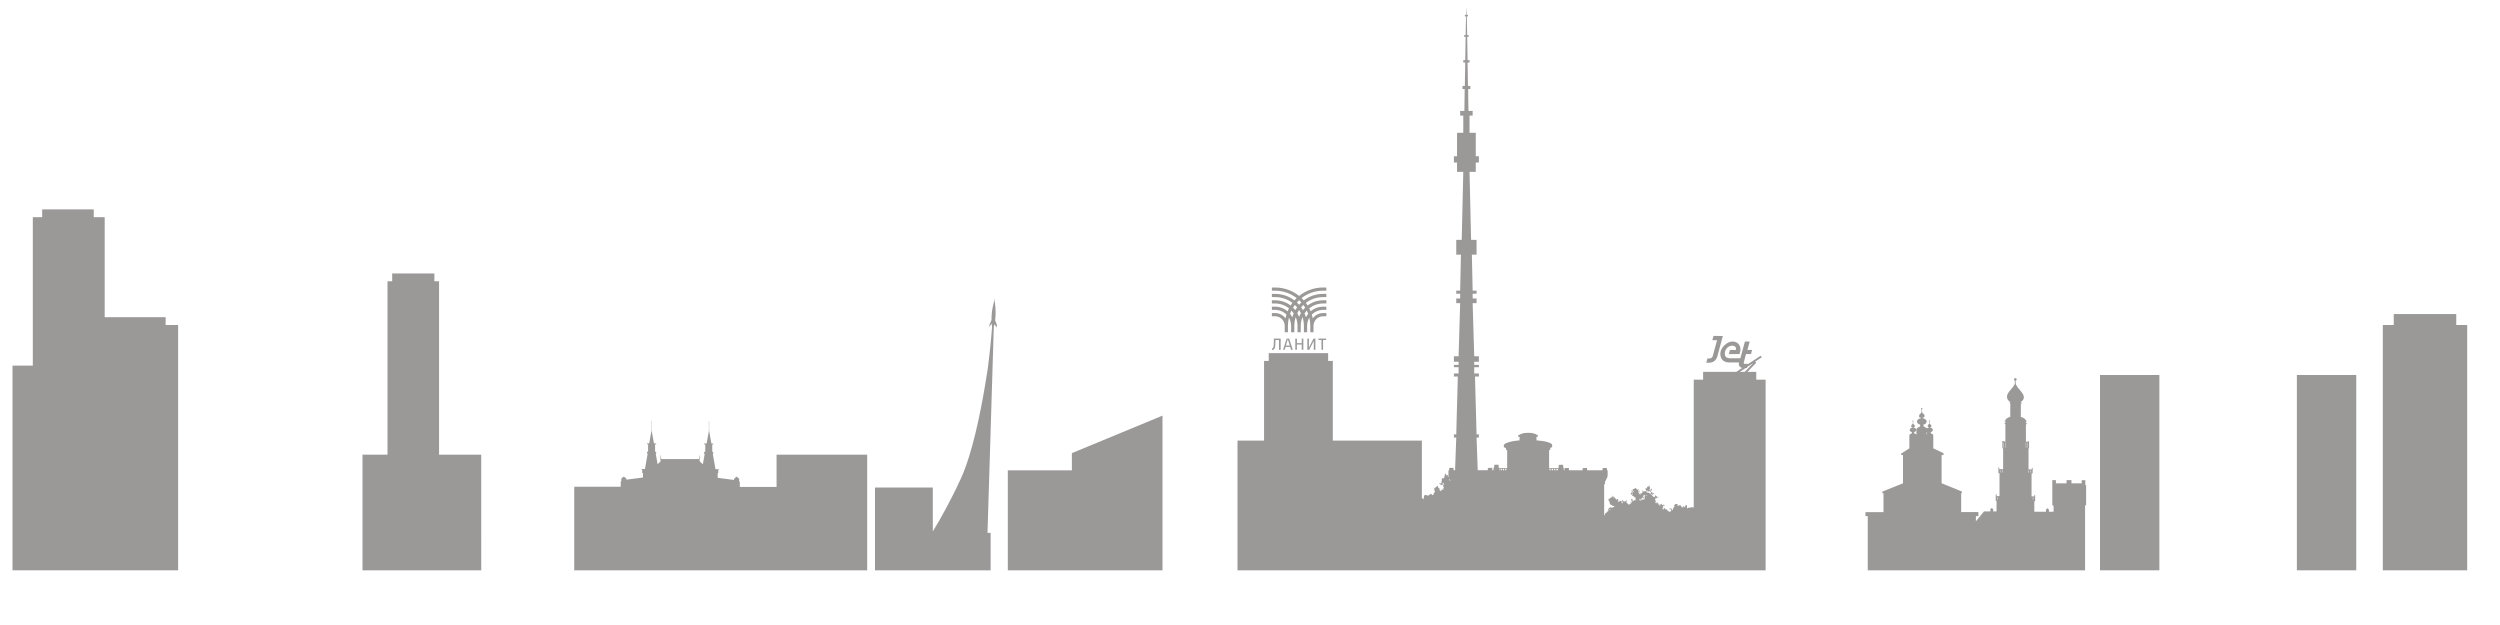
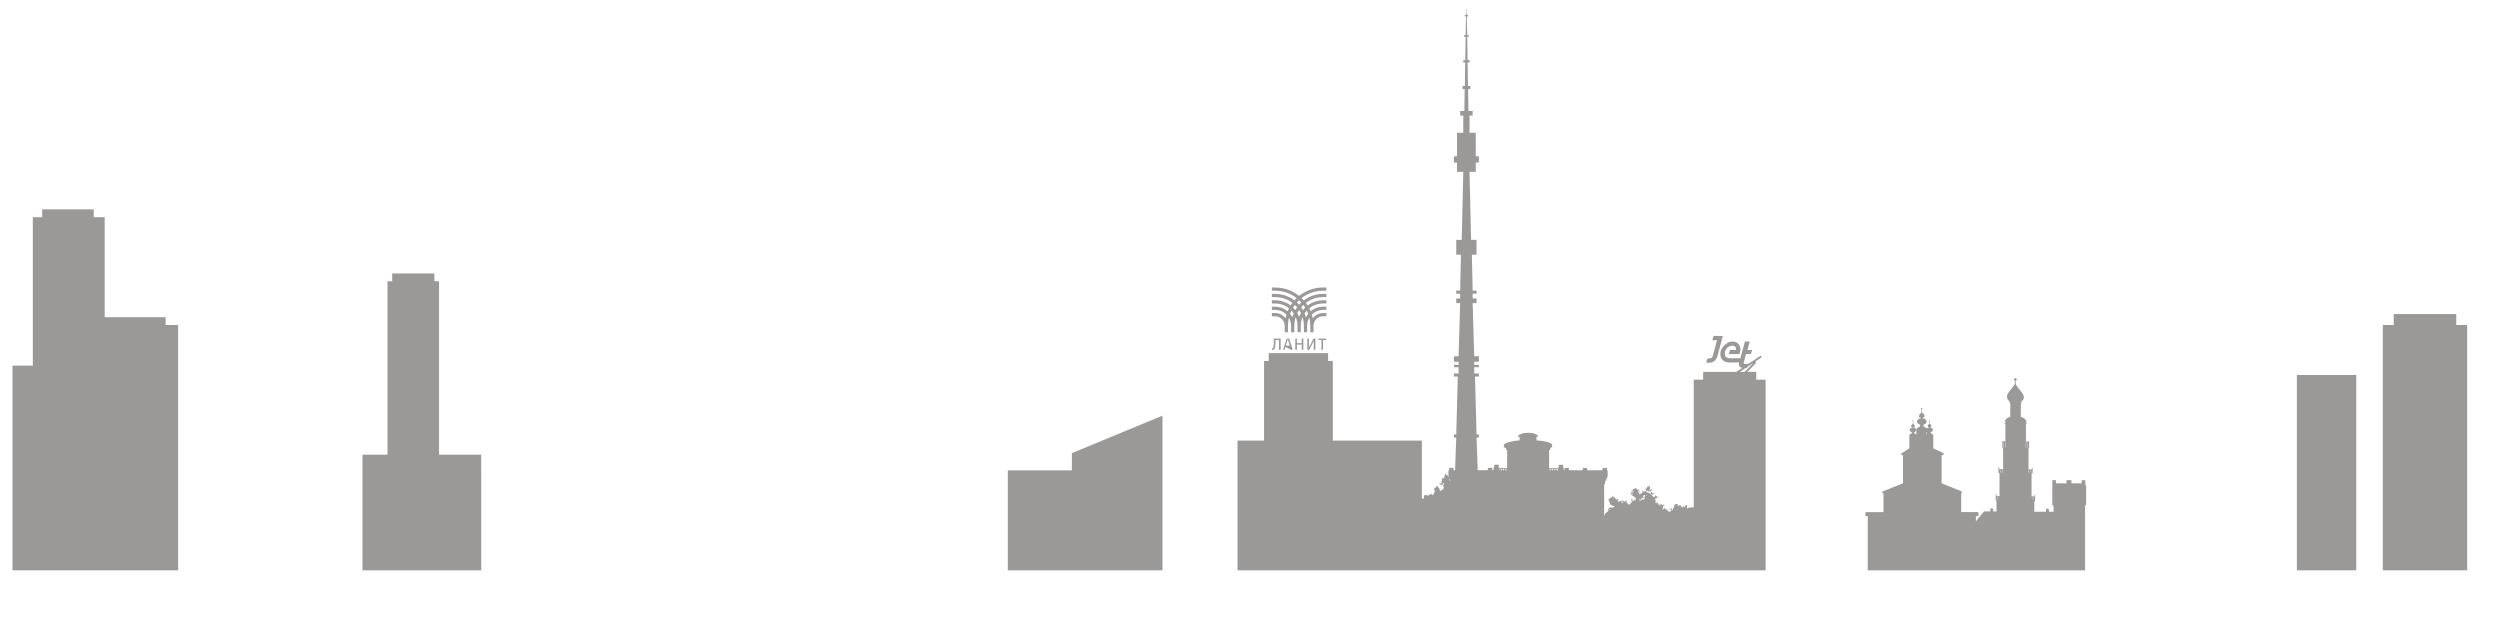
<svg xmlns="http://www.w3.org/2000/svg" viewBox="0 0 1600 400" fill="none">
  <path fill-rule="evenodd" clip-rule="evenodd" d="M931.253 300.921L932 280H930.5V278H932L933 241H930.5V239H933.5V235H930.5V233.5H933.5V231.5H930.5V228H933.5L934.5 194H932V191H934.5V188H932V186H934.5L935 163H932V153.5H935.5L936.5 110H932.5V104H930.5V100H932.5V85H936.5V74H934.5V71H937.2L937.4 57H936V55H937.5L937.75 40H936.5V38.5H937.75L938 23.5H937V22.5H938L938.25 10.5H937.5V9.5H938.3L938.5 4L938.7 9.5H939.5V10.5H938.75L939 22.5H940V23.5H939L939.25 38.5H940.5V40H939.25L939.5 55H941V57H939.6L939.8 71H942.5V74H940.5V85H944.5V100H946.5V104H944.5V110H940.5L941.5 153.5H945V163H942L942.5 186H945V188H942.5V191H945V194H942.5L943.5 228H946.5V231.5H943.5V233.5H946.5V235H943.5V239H946.5V241H944L945 278H946.5V280H945L945.747 300.921H952.218V299.59H952.594V299.454H955.051V300.921H955.802V299.556H955.768V299.386H956.177V299.249H956.28V297.577H956.655V297.44H959.113V299.249H959.522V299.59H964.573V288.055H963.891V286.826L962.526 286.211H962.457V284.983C962.457 284.368 963.311 283.788 964.778 283.276C966.485 282.628 969.215 282.116 972.526 281.843V279.556H971.604V278.703C973.5 277.5 975 277 978 277C981 277 982.5 277.5 984.164 278.566V279.556H983.345V281.809C989.181 282.252 993.379 283.447 993.379 284.846V286.075L992.184 286.689V287.918H991.809V288.055H991.433V299.59H997.099V299.42H997.474V299.283H997.577V297.611H997.952V297.474H1000.41V299.283H1000.82V300.99H1001.23V299.659H1001.64V299.522H1004.1V300.99H1012.87V299.659H1013.28V299.522H1015.73V300.99H1025.6V299.659H1025.97V299.522H1028.43V300.99H1028.74V301.16L1028.81 301.092H1028.91V304.095H1028.81V305.119L1027.27 308.293H1027.2V309.863H1026.83V310H1026.66V329.495C1026.71 329.568 1026.76 329.649 1026.81 329.734C1026.83 329.775 1026.86 329.817 1026.88 329.86C1026.91 329.906 1026.94 329.953 1026.96 330C1026.96 329.995 1026.96 329.989 1026.97 329.982C1026.97 329.978 1026.97 329.974 1026.97 329.969C1026.98 329.963 1026.98 329.957 1026.98 329.95L1027 329.932L1027 329.925C1027.01 329.918 1027.01 329.912 1027.01 329.905L1027.02 329.899L1027.02 329.891C1027.03 329.881 1027.03 329.872 1027.03 329.864C1027.04 329.853 1027.04 329.843 1027.05 329.834C1027.05 329.824 1027.06 329.815 1027.06 329.806L1027.07 329.8L1027.07 329.799L1027.07 329.797C1027.07 329.79 1027.08 329.783 1027.08 329.776C1027.09 329.767 1027.09 329.758 1027.09 329.75C1027.1 329.742 1027.1 329.735 1027.1 329.727C1027.17 329.557 1027.2 329.42 1027.17 329.352C1026.96 328.977 1026.93 328.874 1027.24 328.704L1027.28 328.678C1027.88 328.345 1028.5 328.001 1028.67 327.202H1028.77C1028.77 327.222 1028.76 327.242 1028.76 327.263C1028.75 327.333 1028.74 327.407 1028.74 327.48L1028.74 327.514C1028.74 327.56 1028.74 327.604 1028.74 327.646L1028.76 327.616L1028.79 327.586L1028.82 327.557L1028.89 327.482C1029.14 327.213 1029.41 326.922 1029.35 326.724C1029.08 325.7 1029.66 325.188 1030.41 324.779C1030.44 324.764 1030.45 324.75 1030.46 324.736L1030.47 324.731L1030.47 324.725C1030.47 324.721 1030.47 324.716 1030.47 324.712C1030.48 324.7 1030.48 324.688 1030.48 324.676C1030.72 324.744 1030.99 324.813 1031.33 324.881L1031.39 324.851L1031.43 324.832C1031.49 324.802 1031.56 324.763 1031.65 324.717C1031.71 324.684 1031.77 324.647 1031.84 324.608C1031.85 324.676 1031.87 324.736 1031.88 324.796L1031.88 324.798L1031.89 324.85C1031.89 324.893 1031.9 324.936 1031.91 324.983C1031.92 325.031 1031.93 325.084 1031.94 325.143C1031.94 325.168 1031.94 325.195 1031.95 325.222L1031.98 325.173L1032 325.127C1032.06 325.042 1032.11 324.963 1032.15 324.889L1032.22 324.788C1032.25 324.745 1032.27 324.703 1032.3 324.661C1032.36 324.572 1032.41 324.488 1032.46 324.403C1032.53 324.432 1032.6 324.467 1032.66 324.505C1032.69 324.52 1032.71 324.535 1032.74 324.55L1032.8 324.587C1032.82 324.596 1032.84 324.605 1032.85 324.615C1032.87 324.623 1032.88 324.631 1032.9 324.639C1032.92 324.651 1032.94 324.664 1032.97 324.676C1033.03 324.515 1033.09 324.378 1033.14 324.258L1033.14 324.255L1033.15 324.247L1033.15 324.244L1033.15 324.243C1033.18 324.165 1033.22 324.094 1033.24 324.028L1032.94 323.823C1032.27 323.879 1032.1 323.752 1031.84 323.555C1031.78 323.511 1031.71 323.464 1031.64 323.413C1031.54 323.348 1031.49 323.309 1031.45 323.282C1031.42 323.26 1031.4 323.247 1031.38 323.236C1031.35 323.221 1031.32 323.21 1031.25 323.184L1031.25 323.183C1031.17 323.157 1031.06 323.115 1030.85 323.038C1030.34 322.833 1030.24 322.151 1030.24 321.775C1030.22 321.757 1030.2 321.741 1030.19 321.726C1030.16 321.707 1030.14 321.69 1030.13 321.672C1030.12 321.658 1030.11 321.644 1030.11 321.627C1030.1 321.62 1030.1 321.613 1030.1 321.605C1030.09 321.592 1030.09 321.58 1030.08 321.567C1030.07 321.531 1030.07 321.495 1030.08 321.457C1030.08 321.437 1030.08 321.418 1030.09 321.397C1030.09 321.356 1030.1 321.312 1030.1 321.263L1030 321.024C1030 320.854 1029.8 320.547 1029.18 319.898C1028.57 319.25 1029.32 319.693 1029.32 319.693C1029.32 319.693 1029.73 319.625 1030.03 319.625C1029.94 319.483 1029.84 319.34 1029.75 319.209C1029.71 319.152 1029.67 319.097 1029.62 319.045L1029.76 318.908C1029.84 318.983 1029.93 319.039 1030.01 319.09C1030.04 319.11 1030.07 319.128 1030.1 319.147C1030.13 319.164 1030.15 319.179 1030.17 319.193L1030.2 319.207L1030.29 319.262C1030.32 319.279 1030.34 319.297 1030.38 319.318V318.43C1030.65 318.669 1030.78 318.772 1030.92 318.874C1031.01 318.727 1031.13 318.598 1031.24 318.471C1031.54 318.126 1031.83 317.801 1031.6 317.202L1031.63 317.211L1031.66 317.223C1031.74 317.249 1031.8 317.27 1031.88 317.27V318.123C1031.94 318.05 1032 317.984 1032.05 317.924C1032.08 317.894 1032.1 317.865 1032.13 317.838L1032.16 317.793C1032.23 317.71 1032.3 317.635 1032.36 317.561L1032.46 317.441C1032.6 317.533 1032.57 317.721 1032.55 317.913C1032.5 318.221 1032.46 318.541 1033.11 318.499C1033.12 318.477 1033.13 318.454 1033.14 318.429C1033.16 318.405 1033.17 318.379 1033.19 318.352L1033.2 318.337L1033.2 318.336L1033.2 318.331L1033.24 318.263C1033.3 318.161 1033.36 318.044 1033.41 317.919C1033.62 319.113 1034.13 319.693 1035.19 319.932C1035.15 319.888 1035.12 319.845 1035.09 319.805L1035.05 319.744C1035.02 319.701 1034.99 319.659 1034.96 319.619C1034.94 319.593 1034.92 319.568 1034.9 319.544C1034.88 319.525 1034.86 319.507 1034.85 319.488C1034.92 319.437 1035 319.385 1035.06 319.341L1035.06 319.34L1035.06 319.338L1035.11 319.307L1035.14 319.281C1035.16 319.271 1035.17 319.261 1035.18 319.253C1035.22 319.23 1035.24 319.215 1035.26 319.215C1035.29 319.261 1035.33 319.304 1035.36 319.346C1035.41 319.398 1035.45 319.446 1035.48 319.493C1035.55 319.58 1035.61 319.658 1035.67 319.727C1035.8 319.966 1035.9 320.171 1036.01 320.376C1035.99 320.383 1035.98 320.391 1035.97 320.4C1035.96 320.409 1035.95 320.418 1035.94 320.426L1035.93 320.435C1035.9 320.459 1035.87 320.478 1035.84 320.478L1035.83 320.473C1035.73 320.304 1035.63 320.135 1035.49 319.932C1035.49 319.969 1035.49 320.005 1035.49 320.041C1035.48 320.092 1035.48 320.141 1035.47 320.19C1035.47 320.277 1035.46 320.362 1035.45 320.446L1035.45 320.448C1035.42 320.738 1035.39 321.017 1035.39 321.366C1035.63 321.161 1035.84 320.99 1036.08 320.785C1036.11 320.837 1036.16 320.888 1036.22 320.94C1036.23 320.956 1036.25 320.973 1036.27 320.99C1036.29 321.007 1036.31 321.024 1036.33 321.041L1036.35 321.06C1036.36 321.071 1036.37 321.082 1036.38 321.093C1036.52 320.888 1036.66 320.649 1036.79 320.444C1037.61 320.615 1038.33 321.127 1038.36 321.605H1037.78C1037.77 321.583 1037.77 321.563 1037.76 321.542C1037.76 321.526 1037.75 321.509 1037.75 321.493C1037.73 321.426 1037.71 321.359 1037.69 321.286C1037.68 321.213 1037.66 321.135 1037.64 321.044L1037.64 321.039L1037.64 321.037L1037.61 320.922C1037.54 321.434 1037.61 321.775 1037.85 321.98L1038.12 322.116C1038.29 322.048 1038.46 321.98 1038.6 321.946C1038.63 321.878 1038.67 321.809 1038.67 321.741C1038.68 321.741 1038.68 321.744 1038.69 321.748C1038.71 321.755 1038.72 321.765 1038.74 321.775C1038.75 321.785 1038.77 321.795 1038.78 321.801C1038.79 321.806 1038.8 321.809 1038.81 321.809C1038.7 321.707 1038.16 321.127 1038.23 320.137C1038.27 319.454 1038.51 319.925 1038.74 320.361C1038.84 320.557 1038.94 320.746 1039.01 320.82C1039.25 321.058 1039.93 320.922 1040.31 320.82C1040.52 320.761 1040.6 320.647 1040.7 320.516C1040.71 320.498 1040.72 320.48 1040.73 320.462C1040.77 320.419 1040.8 320.375 1040.84 320.332C1040.86 320.314 1040.88 320.295 1040.9 320.277C1040.93 320.253 1040.96 320.229 1040.99 320.205C1041.33 319.966 1041.4 320.376 1040.82 321.297C1041.02 321.536 1041.19 321.775 1041.19 321.946C1041.3 321.946 1041.4 321.98 1041.47 322.048C1041.78 322.33 1042.04 322.611 1042.34 322.945L1042.42 323.038H1042.73C1042.75 322.581 1043.03 322.565 1043.33 322.547L1043.33 322.547L1043.38 322.544C1043.4 322.543 1043.42 322.541 1043.44 322.539L1043.47 322.536L1043.5 322.534L1043.52 322.531L1043.53 322.529L1043.55 322.526L1043.57 322.524L1043.58 322.52L1043.59 322.518C1043.61 322.515 1043.62 322.511 1043.64 322.507C1043.66 322.502 1043.67 322.497 1043.69 322.492C1043.67 322.441 1043.66 322.391 1043.65 322.341L1043.63 322.27L1043.62 322.225L1043.61 322.189C1043.59 322.102 1043.57 322.017 1043.55 321.937L1043.55 321.925L1043.55 321.918L1043.53 321.828C1043.5 321.704 1043.47 321.593 1043.45 321.502C1043.46 321.509 1043.48 321.517 1043.49 321.526C1043.51 321.534 1043.52 321.543 1043.54 321.553L1043.56 321.566L1043.59 321.585L1043.66 321.626C1043.82 321.725 1043.98 321.822 1044.03 321.775C1044.24 321.608 1044.41 321.408 1044.58 321.197L1044.58 321.194L1044.59 321.189L1044.6 321.177C1044.63 321.136 1044.66 321.095 1044.7 321.054C1044.72 321.033 1044.74 321.011 1044.75 320.989L1044.78 320.957L1044.81 320.922L1044.71 320.82L1044.62 320.842L1044.55 320.861C1044.34 320.915 1044.12 320.97 1043.82 321.024C1044.51 320.444 1044.27 320.035 1043.69 319.659C1043.89 319.488 1044.03 319.352 1044.3 319.113C1044.16 319.76 1044.4 319.672 1044.62 319.59C1044.69 319.561 1044.77 319.534 1044.82 319.537C1044.85 319.539 1044.87 319.544 1044.88 319.557V320.82C1045.14 320.666 1045.37 320.521 1045.6 320.376L1045.74 320.283C1045.86 320.211 1045.98 320.138 1046.1 320.064L1046.19 320.005L1046.31 319.932V320.547C1046.35 320.581 1046.42 320.581 1046.45 320.581C1046.47 320.53 1046.49 320.48 1046.51 320.431C1046.53 320.39 1046.54 320.349 1046.56 320.308L1046.59 320.239L1046.59 320.237L1046.59 320.233L1046.59 320.23L1046.62 320.144L1046.65 320.079C1046.67 320.02 1046.7 319.96 1046.72 319.898C1046.75 319.747 1046.77 319.597 1046.79 319.46L1046.79 319.428L1046.79 319.406C1046.79 319.39 1046.79 319.375 1046.79 319.359L1046.79 319.34L1046.79 319.318C1046.72 319.284 1046.66 319.25 1046.59 319.25C1046.69 319.147 1046.76 319.079 1046.83 318.977L1046.84 318.889C1046.87 318.687 1046.89 318.507 1046.89 318.328C1046.89 318.333 1046.88 318.337 1046.88 318.341C1046.88 318.342 1046.87 318.344 1046.87 318.345C1046.85 318.352 1046.84 318.356 1046.82 318.359C1046.8 318.362 1046.77 318.362 1046.76 318.362C1046.79 318.43 1046.79 318.465 1046.79 318.499L1045.67 318.089C1045.63 318.072 1045.61 318.047 1045.58 318.021C1045.55 317.995 1045.53 317.97 1045.49 317.953C1045.56 317.936 1045.62 317.919 1045.68 317.902C1045.73 317.885 1045.78 317.868 1045.84 317.851L1045.84 317.85C1045.87 317.84 1045.9 317.829 1045.93 317.816L1045.95 317.807L1045.97 317.794C1045.99 317.787 1046 317.779 1046.02 317.77C1046.08 317.741 1046.15 317.702 1046.25 317.646C1046.21 317.643 1046.17 317.641 1046.14 317.639C1046.04 317.635 1045.94 317.634 1045.84 317.633C1045.55 317.631 1045.32 317.629 1045.22 317.509C1045.18 317.466 1045.11 317.437 1045.03 317.412C1044.98 317.398 1044.93 317.386 1044.89 317.374L1044.88 317.373C1044.61 317.305 1044.34 317.237 1044.64 316.895C1044.94 316.552 1044.86 316.367 1044.76 316.113C1044.72 316.013 1044.67 315.903 1044.64 315.768L1044.13 316.792C1043.93 316.512 1043.78 316.288 1043.63 316.065L1043.63 316.064C1043.58 315.989 1043.53 315.914 1043.48 315.837C1043.63 315.799 1043.75 315.751 1043.84 315.715L1043.84 315.714C1043.89 315.697 1043.92 315.682 1043.95 315.674C1043.97 315.669 1043.98 315.666 1043.99 315.666L1044.01 315.566L1044.01 315.559C1044.02 315.47 1044.03 315.384 1044.04 315.303C1044.05 315.176 1044.06 315.058 1044.06 314.949H1044.3C1044.33 315.102 1044.37 315.273 1044.42 315.463L1044.42 315.475C1044.44 315.536 1044.45 315.6 1044.47 315.666C1044.61 315.598 1044.74 315.529 1044.95 315.461L1044.89 315.372L1044.8 315.245L1044.73 315.136L1044.61 314.961L1044.45 314.728C1044.4 314.644 1044.34 314.56 1044.28 314.476C1044.18 314.319 1044.07 314.16 1043.96 313.994C1043.97 313.994 1043.98 313.993 1043.99 313.992L1044 313.991L1044.02 313.989C1044.03 313.988 1044.04 313.986 1044.06 313.983C1044.08 313.98 1044.1 313.977 1044.12 313.973C1044.25 313.95 1044.4 313.923 1044.47 313.994C1044.64 314.162 1044.74 314.347 1044.86 314.56C1044.9 314.65 1044.96 314.746 1045.02 314.847C1045.29 314.949 1045.53 314.949 1045.73 314.881C1045.71 314.841 1045.68 314.801 1045.65 314.766L1045.64 314.763L1045.64 314.762L1045.64 314.759L1045.64 314.757C1045.6 314.705 1045.56 314.662 1045.56 314.642C1045.55 314.628 1045.54 314.613 1045.52 314.595C1045.51 314.588 1045.51 314.581 1045.5 314.573C1045.46 314.534 1045.4 314.488 1045.34 314.437C1044.93 314.098 1044.24 313.521 1045.22 313.14C1046.45 312.697 1046.62 312.287 1046.62 312.287C1046.62 312.287 1047.41 312.901 1047.68 313.14C1047.69 313.14 1047.7 313.146 1047.71 313.153C1047.71 313.156 1047.72 313.161 1047.72 313.165L1047.73 313.174C1047.74 313.18 1047.74 313.185 1047.75 313.19C1047.75 313.195 1047.76 313.199 1047.76 313.203C1047.77 313.204 1047.77 313.206 1047.77 313.207L1047.78 313.208L1047.78 313.208L1047.78 313.209C1047.87 313.263 1047.97 313.327 1048.07 313.396C1048.16 313.456 1048.25 313.52 1048.33 313.584L1048.34 313.533C1048.44 313.21 1048.53 312.908 1049.08 313.038C1048.67 313.209 1048.43 313.413 1048.53 313.789C1048.57 313.857 1048.6 313.925 1048.6 313.994C1048.74 314.233 1048.67 314.403 1048.57 314.574L1048.55 314.674L1048.53 314.77L1048.52 314.78L1048.52 314.784L1048.52 314.785C1048.46 315.075 1048.4 315.386 1048.4 315.632C1048.4 315.627 1048.41 315.623 1048.41 315.618L1048.42 315.608L1048.42 315.607C1048.46 315.58 1048.5 315.547 1048.5 315.495C1048.68 315.241 1048.77 314.94 1048.87 314.635C1048.91 314.489 1048.96 314.342 1049.01 314.198H1049.18C1049.21 314.403 1049.28 314.642 1049.35 314.881C1048.6 315.12 1048.53 315.461 1049.25 315.837C1049.16 315.905 1049.09 315.973 1049.01 316.041C1048.97 316.073 1048.94 316.105 1048.9 316.137C1048.89 316.149 1048.87 316.161 1048.86 316.173L1048.82 316.207C1048.8 316.22 1048.79 316.233 1048.77 316.246C1049.31 316.591 1049.38 316.302 1049.46 316.006C1049.52 315.774 1049.58 315.538 1049.86 315.598L1049.86 315.606C1049.84 315.763 1049.82 315.92 1049.81 316.077C1049.8 316.19 1049.8 316.303 1049.8 316.417H1050.41L1050.41 316.414C1050.34 316.345 1050.28 316.286 1050.23 316.232L1050.2 316.206C1050.18 316.186 1050.17 316.166 1050.15 316.146C1050.11 316.101 1050.07 316.056 1050.03 316.007C1051.47 315.359 1051.54 315.154 1050.99 314.028C1051.41 313.818 1051.56 314.086 1051.69 314.323C1051.77 314.471 1051.85 314.608 1051.98 314.608L1052.22 314.541L1052.22 314.54L1052.22 314.54L1052.22 314.539L1052.22 314.538C1052.45 314.476 1052.65 314.418 1052.85 314.358C1052.98 314.318 1053.11 314.277 1053.24 314.233C1053.25 314.245 1053.25 314.257 1053.26 314.27C1053.27 314.298 1053.28 314.328 1053.29 314.359L1053.29 314.36C1053.3 314.387 1053.31 314.415 1053.32 314.444C1053.35 314.497 1053.36 314.553 1053.38 314.608C1053.4 314.595 1053.44 314.582 1053.47 314.571C1053.49 314.565 1053.5 314.559 1053.52 314.554C1053.56 314.545 1053.59 314.54 1053.62 314.54C1053.52 314.062 1053.41 313.584 1053.28 313.14C1053.27 313.124 1053.24 313.111 1053.21 313.101C1053.16 313.087 1053.1 313.079 1053.03 313.076C1052.96 313.072 1052.88 313.072 1052.83 313.072C1052.86 313.019 1052.87 312.958 1052.88 312.897C1052.93 312.685 1052.98 312.484 1053.38 312.697C1053.51 312.794 1053.82 312.584 1054.03 312.445L1054.06 312.424C1054.09 312.391 1054.11 312.325 1054.12 312.251C1054.13 312.207 1054.13 312.16 1054.13 312.114C1054.13 312.079 1054.13 312.045 1054.13 312.014V311.434C1054.25 311.454 1054.36 311.487 1054.49 311.524L1054.49 311.524L1054.54 311.538L1054.59 311.553C1054.62 311.563 1054.66 311.574 1054.7 311.584C1054.72 311.591 1054.75 311.598 1054.78 311.605L1054.85 311.511C1054.88 311.459 1054.92 311.407 1054.96 311.355C1055.02 311.259 1055.09 311.164 1055.16 311.072C1055.29 310.875 1055.42 310.692 1055.53 310.547C1055.56 310.694 1055.61 310.872 1055.66 311.066L1055.67 311.075C1055.72 311.285 1055.78 311.513 1055.84 311.741L1055.84 311.745C1055.89 312.007 1055.95 312.268 1056.01 312.523C1056.03 312.639 1056.06 312.754 1056.08 312.867L1056.12 313.017L1056.14 313.14C1056.01 313.174 1055.87 313.207 1055.72 313.241L1055.55 313.279C1055.46 313.3 1055.36 313.321 1055.27 313.342L1055.26 313.345C1055.29 313.413 1055.29 313.448 1055.29 313.516L1055.5 313.586C1055.55 313.604 1055.61 313.622 1055.66 313.641C1055.85 313.706 1056.05 313.775 1056.28 313.857C1056.42 313.482 1056.55 313.106 1056.69 312.697C1056.82 312.87 1056.95 313.044 1057.1 313.244C1057.18 313.358 1057.27 313.482 1057.37 313.618C1057.37 313.652 1057.34 313.857 1057.27 314.233C1056.93 313.55 1056.62 313.584 1056.31 314.13C1056.37 314.156 1056.41 314.186 1056.45 314.216L1056.48 314.235L1056.52 314.263L1056.52 314.265C1056.53 314.276 1056.55 314.286 1056.56 314.295C1056.57 314.303 1056.58 314.311 1056.59 314.318C1056.6 314.324 1056.61 314.33 1056.62 314.335C1056.55 314.471 1056.52 314.574 1056.45 314.676C1056.61 314.758 1056.79 314.848 1056.97 314.942L1057.12 315.022C1057.27 315.099 1057.42 315.178 1057.58 315.256V316.041C1057.74 315.564 1058.18 315.541 1058.91 315.973C1058.74 315.992 1058.59 316.02 1058.43 316.048L1058.43 316.048L1058.42 316.049L1058.35 316.062L1058.31 316.071C1058.27 316.076 1058.24 316.082 1058.21 316.087L1058.17 316.093L1058.15 316.097L1058.11 316.103L1058.05 316.11C1058.09 316.203 1058.12 316.296 1058.15 316.386C1058.17 316.443 1058.19 316.499 1058.21 316.553C1058.22 316.6 1058.24 316.646 1058.26 316.69C1057.98 316.13 1057.72 316.419 1057.56 316.598C1057.53 316.637 1057.5 316.671 1057.47 316.69C1057.36 316.617 1057.26 316.55 1057.17 316.486L1057.16 316.485C1057.04 316.401 1056.93 316.324 1056.79 316.246L1056.79 316.289L1056.78 316.309C1056.77 316.352 1056.77 316.394 1056.76 316.434L1056.75 316.469L1056.74 316.518L1056.74 316.519C1056.71 316.645 1056.69 316.759 1056.69 316.861C1056.69 316.861 1056.86 316.519 1057.58 317.338L1058.4 318.157C1059.08 318.286 1059.18 317.863 1059.26 317.479C1059.31 317.252 1059.36 317.039 1059.52 316.963C1059.83 317.269 1060.1 317.507 1060.37 317.745L1060.37 317.746L1060.38 317.748C1060.46 317.816 1060.55 317.893 1060.63 317.97C1060.69 318.02 1060.74 318.07 1060.8 318.118C1060.83 318.143 1060.86 318.168 1060.89 318.192C1060.91 318.214 1060.95 318.237 1061.01 318.28C1061.04 318.302 1061.08 318.328 1061.13 318.362L1061.33 317.85C1061.34 317.854 1061.35 317.858 1061.35 317.862L1061.36 317.868L1061.37 317.874L1061.37 317.878C1061.38 317.884 1061.39 317.892 1061.4 317.899L1061.4 317.908L1061.41 317.914L1061.42 317.929L1061.44 317.955L1061.45 317.968L1061.47 317.987L1061.48 318.003L1061.49 318.014L1061.5 318.021C1061.39 318.526 1061.04 318.522 1060.69 318.519C1060.49 318.518 1060.29 318.516 1060.14 318.601C1060.15 318.667 1060.16 318.733 1060.17 318.799C1060.19 318.904 1060.2 319.008 1060.2 319.113H1060.07C1060.04 319.021 1060.01 318.936 1059.97 318.842C1059.96 318.794 1059.94 318.745 1059.92 318.692C1059.89 318.615 1059.86 318.53 1059.83 318.43C1059.76 318.594 1059.69 318.748 1059.62 318.9L1059.62 318.901L1059.51 319.16C1059.48 319.214 1059.46 319.269 1059.43 319.324C1059.39 319.423 1059.35 319.525 1059.3 319.629C1059.27 319.706 1059.24 319.785 1059.2 319.866C1059.18 319.91 1059.17 319.955 1059.15 320C1059.18 320.027 1059.23 320.061 1059.27 320.1C1059.31 320.128 1059.34 320.159 1059.38 320.192L1059.44 320.236L1059.51 320.301C1059.55 320.33 1059.58 320.36 1059.62 320.39L1059.71 320.466L1059.75 320.501L1059.75 320.504L1059.76 320.512C1059.76 320.53 1059.75 320.548 1059.75 320.569L1059.74 320.619C1059.71 320.755 1059.67 320.934 1059.59 321.093C1059.56 321.158 1059.52 321.219 1059.48 321.279C1059.45 321.336 1059.41 321.391 1059.38 321.445L1059.37 321.446C1059.34 321.501 1059.3 321.555 1059.27 321.609C1059.27 321.605 1059.27 321.601 1059.28 321.596L1059.28 321.59L1059.29 321.581C1059.3 321.571 1059.31 321.562 1059.32 321.553L1059.33 321.545L1059.34 321.527C1059.35 321.522 1059.35 321.517 1059.36 321.512C1059.37 321.499 1059.38 321.484 1059.39 321.468C1059.42 321.523 1059.45 321.582 1059.48 321.643C1059.51 321.691 1059.54 321.74 1059.56 321.79C1059.58 321.82 1059.59 321.85 1059.61 321.88L1059.66 321.979L1059.69 322.045L1059.69 322.048C1059.78 321.912 1059.87 321.806 1059.97 321.699C1060.01 321.646 1060.06 321.593 1060.1 321.536C1060.13 321.633 1060.15 321.72 1060.17 321.803C1060.21 321.954 1060.25 322.086 1060.27 322.219C1060.41 322.048 1060.58 321.912 1060.72 321.741C1060.73 321.712 1060.75 321.684 1060.77 321.656C1060.78 321.635 1060.8 321.614 1060.81 321.593L1060.87 321.502L1060.92 321.431L1060.94 321.401L1060.96 321.371C1060.98 321.337 1061 321.301 1061.02 321.263C1061.06 321.263 1061.13 321.332 1061.16 321.332C1061.14 321.423 1061.12 321.512 1061.09 321.6C1061.06 321.708 1061.03 321.815 1060.99 321.926L1060.99 321.935L1060.99 321.937L1060.99 321.94L1060.94 322.089L1060.92 322.161L1060.89 322.253L1060.94 322.245L1061 322.236C1061.04 322.229 1061.08 322.222 1061.12 322.216L1061.12 322.216C1061.15 322.211 1061.18 322.206 1061.2 322.202C1061.23 322.197 1061.26 322.193 1061.29 322.19L1061.31 322.188L1061.32 322.186C1061.34 322.185 1061.35 322.185 1061.37 322.185C1061.38 322.242 1061.39 322.296 1061.4 322.35C1061.4 322.375 1061.41 322.399 1061.41 322.423L1061.41 322.45C1061.42 322.463 1061.42 322.477 1061.42 322.49L1061.43 322.543C1061.44 322.591 1061.44 322.639 1061.45 322.685C1061.46 322.721 1061.46 322.756 1061.47 322.79C1061.47 322.844 1061.48 322.897 1061.49 322.949L1061.5 323.072L1061.61 323.048L1061.7 323.027L1061.71 323.026C1061.85 322.993 1061.99 322.961 1062.12 322.936C1062.19 322.923 1062.26 322.911 1062.32 322.901V323.072C1062.24 323.106 1062.16 323.149 1062.08 323.192L1062.03 323.22L1062.02 323.227L1061.98 323.245C1061.94 323.269 1061.89 323.291 1061.84 323.311V323.482H1062.66C1062.38 322.981 1062.65 322.813 1062.93 322.642C1063.09 322.546 1063.25 322.448 1063.31 322.287C1063.36 322.395 1063.41 322.522 1063.46 322.649C1063.56 322.925 1063.66 323.196 1063.82 323.243C1064.02 323.309 1064.27 323.203 1064.56 323.073L1064.56 323.073L1064.57 323.071L1064.57 323.068C1064.66 323.03 1064.75 322.992 1064.84 322.955C1064.92 322.924 1065 322.894 1065.09 322.867C1065.12 323.209 1065.15 323.584 1065.19 323.994H1065.05C1065.03 323.954 1065 323.913 1064.98 323.87C1064.95 323.822 1064.91 323.772 1064.88 323.722L1064.82 323.621L1064.79 323.579L1064.75 323.517C1064.74 323.493 1064.72 323.47 1064.71 323.448C1064.7 323.466 1064.69 323.484 1064.68 323.502C1064.66 323.525 1064.65 323.548 1064.63 323.571L1064.6 323.618C1064.52 323.732 1064.45 323.846 1064.4 323.959C1064.3 324.32 1064.2 324.695 1064.12 325.049L1064.11 325.055L1064.11 325.064L1064.1 325.098L1064.09 325.16C1064.06 325.274 1064.03 325.386 1064 325.494L1063.99 325.559L1063.96 325.666L1064.04 325.768L1064.04 325.769C1064.08 325.814 1064.12 325.856 1064.15 325.897L1064.2 325.958L1064.23 325.995C1064.25 326.015 1064.27 326.034 1064.28 326.053L1064.33 326.1C1064.35 326.127 1064.38 326.153 1064.4 326.178C1064.61 326.041 1064.88 325.802 1064.88 325.632C1064.87 325.53 1064.81 325.404 1064.75 325.287C1064.66 325.089 1064.57 324.915 1064.74 324.915C1065.02 324.915 1065.36 325.086 1065.43 325.325C1065.49 325.564 1065.9 326.11 1065.97 326.11C1065.98 326.104 1065.99 326.091 1066 326.072C1066 326.065 1066.01 326.058 1066.01 326.05L1066.02 326.032C1066.07 325.922 1066.14 325.752 1066.42 325.905C1066.47 325.936 1066.51 325.958 1066.54 325.974C1066.56 325.988 1066.58 325.998 1066.59 326.004C1066.59 326.009 1066.6 326.012 1066.6 326.014C1066.6 326.018 1066.6 326.02 1066.6 326.02L1066.6 326.022L1066.61 326.024C1066.61 326.025 1066.61 326.027 1066.62 326.03L1066.63 326.035L1066.67 326.053L1066.77 326.101L1066.78 326.104L1066.78 326.105L1066.79 326.11C1067.15 326.273 1067.17 326.374 1067.23 326.771L1067.24 326.826C1067.28 327.12 1067.59 327.156 1067.86 327.187C1068.04 327.207 1068.19 327.225 1068.26 327.304C1068.29 327.338 1068.31 327.368 1068.34 327.397C1068.47 327.547 1068.57 327.656 1068.57 327.884L1068.64 327.798L1068.66 327.774L1068.71 327.717C1068.75 327.664 1068.79 327.618 1068.82 327.577C1068.85 327.55 1068.87 327.526 1068.89 327.503C1068.92 327.467 1068.95 327.435 1068.98 327.407C1069.15 327.236 1069.42 326.997 1069.45 326.997C1069.97 327.372 1069.35 326.11 1069.08 325.802C1069.01 325.837 1068.94 325.871 1068.84 325.871H1068.29V325.564C1068.46 325.495 1068.67 325.495 1068.84 325.495C1068.9 325.495 1068.96 325.493 1069.01 325.489C1069.04 325.487 1069.08 325.484 1069.11 325.481C1069.17 325.476 1069.24 325.468 1069.3 325.461C1069.38 325.452 1069.46 325.444 1069.54 325.437C1069.61 325.431 1069.69 325.427 1069.76 325.427C1069.76 325.459 1069.75 325.498 1069.75 325.539C1069.74 325.595 1069.73 325.656 1069.73 325.711C1069.73 325.745 1069.74 325.776 1069.76 325.802C1069.97 326.076 1070.2 326.349 1070.48 326.587C1070.48 326.6 1070.48 326.603 1070.49 326.603C1070.49 326.602 1070.5 326.602 1070.5 326.601L1070.51 326.597L1070.51 326.595C1070.52 326.591 1070.53 326.587 1070.55 326.587C1070.55 326.559 1070.56 326.53 1070.56 326.502C1070.56 326.479 1070.57 326.457 1070.57 326.434V326.433C1070.58 326.37 1070.59 326.309 1070.6 326.256C1070.61 326.213 1070.63 326.175 1070.65 326.144C1070.73 325.981 1070.76 325.796 1070.78 325.614C1070.83 325.338 1070.87 325.066 1071.09 324.881C1071.47 324.574 1071.81 324.198 1071.67 323.857C1071.63 323.741 1071.52 323.669 1071.43 323.609C1071.26 323.492 1071.16 323.423 1071.71 323.174C1072.1 323 1072.13 322.774 1072.15 322.62C1072.17 322.442 1072.18 322.359 1072.73 322.56C1073.24 322.748 1073.47 322.654 1073.59 322.607C1073.61 322.596 1073.64 322.588 1073.65 322.586C1073.66 322.586 1073.66 322.586 1073.66 322.586C1073.67 322.586 1073.67 322.587 1073.67 322.588C1073.7 322.6 1073.72 322.657 1073.74 322.812L1073.74 322.842L1073.75 322.934V322.936C1073.8 323.301 1073.69 323.537 1073.62 323.691C1073.54 323.853 1073.51 323.924 1073.75 323.959C1073.96 323.989 1073.99 323.908 1074.02 323.798C1074.07 323.658 1074.13 323.471 1074.61 323.413C1075.49 323.311 1075.7 323.413 1075.97 323.789C1076.07 323.955 1076.08 324.139 1076.09 324.292L1076.09 324.346C1076.1 324.392 1076.1 324.434 1076.11 324.471C1076.12 324.48 1076.13 324.489 1076.14 324.498C1076.15 324.512 1076.17 324.526 1076.19 324.54L1076.22 324.567C1076.27 324.608 1076.33 324.654 1076.38 324.71C1076.54 324.747 1076.65 324.701 1076.75 324.664C1076.92 324.597 1077.01 324.558 1077.17 325.086L1077.16 324.992C1077.12 324.744 1077.09 324.471 1077.03 324.198C1077.11 324.167 1077.19 324.128 1077.27 324.093L1077.28 324.09C1077.37 324.049 1077.45 324.012 1077.51 323.994C1077.57 324.042 1077.63 324.09 1077.69 324.137C1077.75 324.193 1077.82 324.247 1077.88 324.3L1077.89 324.302C1077.97 324.37 1078.05 324.436 1078.13 324.499L1078.18 324.545L1078.24 324.588C1078.29 324.63 1078.34 324.671 1078.4 324.71L1078.4 324.707L1078.41 324.701L1078.42 324.696C1078.43 324.692 1078.43 324.688 1078.44 324.684L1078.45 324.671L1078.47 324.66L1078.47 324.658C1078.48 324.643 1078.5 324.63 1078.52 324.62C1078.53 324.613 1078.55 324.608 1078.57 324.608L1078.53 324.466C1078.5 324.33 1078.47 324.199 1078.45 324.067C1078.43 323.954 1078.41 323.84 1078.4 323.721C1078.74 323.516 1079.08 323.345 1079.56 323.106C1079.62 323.959 1079.69 324.779 1079.76 325.564C1079.76 325.564 1079.77 325.552 1079.78 325.534L1079.79 325.517L1079.8 325.504C1079.8 325.497 1079.81 325.489 1079.81 325.481C1079.82 325.463 1079.84 325.444 1079.86 325.425C1079.88 325.401 1079.9 325.377 1079.93 325.359C1080.03 325.303 1080.15 325.23 1080.26 325.156C1080.56 324.956 1080.88 324.747 1081.06 324.847C1081.47 325.052 1081.77 324.949 1082.05 324.779C1082.7 324.403 1083.17 324.471 1083.62 325.086C1083.62 325.086 1083.69 325.052 1083.75 325.052C1083.68 324.635 1083.8 324.348 1084 324.108V243H1090V238H1111.2L1115 235.485C1113.43 235.157 1112.5 233.699 1112.98 231.985H1106.91C1103.29 231.985 1101 230.121 1101 226.341C1101 222.561 1105.31 218.567 1108.67 218.567C1112.02 218.567 1113.88 220.75 1113.88 223.572C1113.88 224.478 1113.62 225.702 1113.24 226.607H1106.43L1107.17 223.945H1110.96C1110.99 223.897 1111.01 223.907 1111.03 223.913C1111.04 223.92 1111.05 223.924 1111.05 223.867C1111.06 223.821 1111.06 223.737 1111.06 223.583L1111.06 223.146C1111.06 222.028 1110.21 221.23 1108.56 221.23C1106.48 221.23 1104.41 222.933 1103.98 225.276C1103.55 227.566 1104.3 229.27 1107.07 229.27H1113.83L1116.76 218.567H1119.79L1118.36 223.945H1121.34L1120.65 226.607H1117.66L1117.45 226.554L1116.01 231.985C1115.85 232.464 1116.12 232.89 1116.6 232.89H1118.78L1118.75 233.008L1126.82 227.672L1127.51 228.684L1123.31 231.453L1124 232.145L1118.38 238H1124V243H1130V365H792V282H809V231H812V226H850V231H853V282H910V318.789C910.109 318.841 910.225 318.9 910.341 318.959C910.776 319.181 911.212 319.403 911.297 319.284C911.368 319.184 911.327 319.032 911.276 318.846C911.206 318.585 911.117 318.257 911.297 317.919C911.418 317.69 911.47 317.494 911.514 317.329C911.581 317.075 911.629 316.896 911.877 316.792C912.069 316.705 912.163 316.734 912.278 316.769C912.387 316.803 912.515 316.842 912.764 316.792C912.97 316.751 913.038 316.853 913.115 316.968C913.228 317.139 913.36 317.338 913.993 317.134C915.051 316.792 915.461 316.212 915.461 316.212C915.461 316.212 915.631 315.632 916.143 316.212C916.399 316.502 916.374 316.519 916.361 316.528L916.357 316.531C916.353 316.54 916.386 316.568 916.651 316.789L916.655 316.792C917.133 317.19 917.445 316.454 917.593 316.106C917.635 316.007 917.664 315.939 917.679 315.939C917.686 315.939 917.682 315.909 917.676 315.861C917.651 315.663 917.588 315.154 918.055 315.154C918.6 315.154 918.271 314.309 918.087 313.84L918.055 313.755C917.884 313.311 917.782 312.833 918.362 312.833C917.986 312.833 917.611 312.765 917.509 312.185C917.577 312.082 917.645 312.014 917.713 311.946C917.717 311.957 917.721 311.969 917.725 311.981L917.739 312.019C917.75 312.048 917.761 312.077 917.773 312.107C917.792 312.155 917.812 312.204 917.833 312.252C917.875 312.355 917.918 312.458 917.952 312.56C918.045 312.505 918.107 312.459 918.156 312.424L918.188 312.401L918.21 312.385C918.227 312.373 918.243 312.363 918.259 312.355C918.287 312.332 918.315 312.309 918.344 312.286C918.38 312.257 918.417 312.228 918.454 312.198C918.607 312.078 918.766 311.951 918.908 311.809C919.148 311.618 919.37 311.409 919.624 311.172L919.626 311.17L919.627 311.169L919.771 311.034C919.834 310.975 919.898 310.915 919.966 310.854C920.163 310.94 920.222 311.199 920.286 311.479C920.4 311.976 920.529 312.54 921.468 312.321L921.467 312.322L921.466 312.323C921.159 312.629 920.921 312.868 920.717 313.106C920.781 313.111 920.842 313.117 920.901 313.123C921.011 313.134 921.112 313.147 921.208 313.159L921.209 313.159L921.212 313.159L921.215 313.16C921.294 313.169 921.369 313.179 921.442 313.187C921.471 313.19 921.499 313.192 921.527 313.195C921.621 313.203 921.714 313.209 921.809 313.209C921.769 313.248 921.73 313.286 921.69 313.322C921.651 313.358 921.611 313.392 921.57 313.426C921.529 313.46 921.487 313.494 921.442 313.529C921.377 313.579 921.306 313.631 921.229 313.686C921.359 313.77 921.49 313.853 921.629 313.942C921.89 314.108 922.182 314.295 922.56 314.54C922.448 314.123 922.36 313.864 922.294 313.672L922.294 313.67L922.288 313.655L922.288 313.654L922.265 313.587L922.253 313.55C922.799 313.413 923.311 313.311 924.061 313.174L924 313.141L923.939 313.107L923.851 313.057L923.796 313.026L923.717 312.981C923.536 312.877 923.396 312.797 923.242 312.731C923.328 312.72 923.41 312.706 923.491 312.69C923.625 312.663 923.755 312.629 923.891 312.595L923.962 312.577L924.027 312.56C923.959 312.39 923.959 312.287 923.959 312.287C923.959 312.287 924.027 311.98 924.027 311.639C923.597 311.573 923.584 311.474 923.397 310.103L923.379 309.966C923.141 310.145 922.929 310.271 922.653 310.436L922.526 310.512C922.521 310.508 922.516 310.503 922.512 310.498L922.502 310.487C922.483 310.466 922.463 310.441 922.441 310.414C922.247 310.178 921.921 309.781 921.57 310.512C921.621 310.393 921.664 310.274 921.706 310.154C921.749 310.035 921.792 309.915 921.843 309.796C921.66 309.759 921.477 309.732 921.289 309.705L921.285 309.704L921.279 309.703C921.225 309.696 921.171 309.688 921.116 309.679C921.008 309.663 920.898 309.646 920.785 309.625C921.672 309.102 922.23 309.136 922.457 309.727V308.772C922.495 308.753 922.529 308.735 922.563 308.716L922.596 308.697L922.645 308.669L922.687 308.646L922.711 308.632L922.74 308.616L922.763 308.604L922.779 308.595L922.805 308.581L922.833 308.567C922.594 308.396 922.355 308.157 922.457 308.123C922.56 308.089 922.73 307.782 922.833 307.509C922.73 307.065 922.696 306.792 922.696 306.758C923.038 306.28 923.276 305.939 923.515 305.598C923.527 305.639 923.54 305.679 923.553 305.719C923.57 305.768 923.588 305.815 923.606 305.863L923.635 305.939C923.677 306.05 923.72 306.161 923.754 306.28C923.77 306.27 923.786 306.259 923.804 306.249C923.82 306.239 923.838 306.228 923.856 306.218C923.882 306.203 923.909 306.189 923.937 306.174C923.998 306.141 924.064 306.108 924.13 306.076C924.148 306.057 924.166 306.039 924.184 306.026C924.2 306.015 924.216 306.007 924.232 306.007L924.276 305.786C924.364 305.34 924.456 304.876 924.573 304.437C924.619 304.254 924.665 304.071 924.71 303.894C924.732 303.805 924.754 303.717 924.776 303.632C924.808 303.505 924.839 303.383 924.869 303.27C924.888 303.198 924.906 303.13 924.923 303.066L924.949 302.97L925.027 303.082L925.141 303.247L925.145 303.253C925.22 303.361 925.3 303.478 925.384 303.598C925.538 303.818 925.704 304.051 925.87 304.267C926.019 304.222 926.142 304.184 926.253 304.15L926.255 304.149C926.329 304.126 926.398 304.104 926.465 304.084C926.528 304.065 926.591 304.046 926.655 304.028V304.744C926.655 304.778 926.654 304.814 926.653 304.85C926.647 305.002 926.641 305.167 926.724 305.222L926.781 305.259L926.784 305.26L926.863 305.31L926.914 305.341C926.963 305.371 927.013 305.401 927.063 305.429L926.962 305.256V304.232H926.996V301.399H926.962V301.229H927.167V301.058H927.44V299.59H927.816V299.454H930.273V300.921H931.253ZM1116.65 238H1113.48L1117.17 235.552L1118.04 235.552L1118.24 234.841L1122.14 232.251L1116.65 238ZM928.302 307.564C928.243 307.546 928.183 307.529 928.123 307.511C928.001 307.476 927.878 307.441 927.747 307.407L927.74 307.428L927.735 307.445L927.723 307.484L927.722 307.485C927.713 307.517 927.702 307.551 927.69 307.587C927.684 307.604 927.678 307.621 927.672 307.639C927.665 307.657 927.658 307.676 927.65 307.695C927.639 307.724 927.625 307.753 927.611 307.782C927.543 307.27 927.543 306.792 927.611 306.519L927.621 306.48L927.627 306.456L927.637 306.417L928.302 307.564ZM923.379 308.738C923.276 309.147 923.311 309.659 923.549 310.205L923.618 310.171C923.712 310.384 923.774 310.614 923.837 310.848C923.848 310.888 923.859 310.928 923.87 310.968C923.887 311.032 923.906 311.096 923.925 311.161C923.959 310.751 923.959 310.342 923.857 310.342C923.754 310.342 923.993 309.898 924.164 309.591C924.151 309.587 924.139 309.582 924.126 309.577C924.105 309.568 924.083 309.559 924.061 309.549C924.034 309.537 924.006 309.525 923.978 309.514L923.967 309.51L923.958 309.507C923.948 309.504 923.938 309.501 923.928 309.498C923.904 309.492 923.88 309.488 923.857 309.488V309.284H924.3C924.3 309.284 923.379 309.215 923.379 308.738ZM1030.92 325.873C1030.71 325.81 1030.49 325.744 1030.34 325.802V325.837C1030.24 325.886 1030.2 326.064 1030.15 326.236L1030.15 326.238L1030.15 326.239C1030.14 326.27 1030.14 326.302 1030.13 326.332C1030.12 326.361 1030.11 326.39 1030.1 326.417C1030.14 326.417 1030.17 326.424 1030.19 326.435C1030.21 326.441 1030.23 326.449 1030.25 326.456C1030.28 326.471 1030.31 326.485 1030.34 326.485C1030.41 326.357 1030.47 326.242 1030.54 326.123C1030.57 326.077 1030.6 326.029 1030.63 325.98C1030.65 325.955 1030.67 325.93 1030.68 325.905L1030.68 325.906L1030.74 325.945L1030.77 325.965C1030.79 325.974 1030.8 325.983 1030.82 325.993C1030.85 326.011 1030.88 326.03 1030.91 326.048C1030.94 326.069 1030.98 326.089 1031.02 326.11V325.905C1030.99 325.895 1030.95 325.884 1030.92 325.873ZM1032.87 318.874C1032.9 318.942 1032.97 319.045 1032.97 319.147C1032.99 319.061 1033 318.983 1033.02 318.905L1033.04 318.806C1033.05 318.762 1033.06 318.717 1033.07 318.669L1032.87 318.874ZM1054.58 316.635C1054.57 316.664 1054.55 316.694 1054.54 316.724C1054.64 316.587 1054.71 316.485 1054.71 316.349C1054.67 316.408 1054.64 316.479 1054.61 316.556C1054.6 316.582 1054.59 316.608 1054.58 316.635ZM1054.27 313.448C1054.03 313.652 1053.82 313.959 1053.82 314.233L1053.79 314.198C1053.8 314.271 1053.79 314.358 1053.78 314.448C1053.75 314.738 1053.71 315.068 1054.23 315.12C1054.38 315.15 1054.51 315.34 1054.63 315.525L1054.65 315.554L1054.68 315.598C1054.64 315.325 1054.71 315.222 1055.22 315.393C1055.49 315.495 1055.7 315.632 1055.9 315.768H1056.28V315.939C1056.27 315.949 1056.26 315.957 1056.24 315.962C1056.24 315.963 1056.23 315.965 1056.23 315.966L1056.22 315.968L1056.21 315.97C1056.18 315.973 1056.16 315.973 1056.14 315.973C1056.31 316.144 1056.42 316.28 1056.52 316.417C1056.79 315.666 1056.69 315.052 1056.18 314.676C1056.15 314.654 1056.12 314.632 1056.09 314.61C1056.06 314.585 1056.03 314.561 1055.99 314.536L1055.93 314.489L1055.88 314.449L1055.88 314.448C1055.71 314.316 1055.54 314.179 1055.32 314.028C1055.26 314.164 1055.19 314.368 1055.09 314.675L1055.09 314.676C1055.02 314.646 1054.93 314.619 1054.84 314.59C1054.63 314.522 1054.39 314.445 1054.27 314.301C1054.2 314.186 1054.22 313.965 1054.24 313.749V313.744C1054.26 313.64 1054.27 313.536 1054.27 313.448ZM1049.33 319.399C1049.31 319.762 1049.28 320.069 1049.28 320.376V320.41C1049.32 320.444 1049.35 320.478 1049.39 320.478C1049.4 320.447 1049.41 320.416 1049.43 320.385C1049.45 320.338 1049.47 320.29 1049.49 320.243C1049.54 320.134 1049.58 320.024 1049.62 319.915L1049.66 319.819C1049.7 319.742 1049.73 319.665 1049.76 319.588C1049.79 319.509 1049.83 319.431 1049.86 319.352C1049.66 319.25 1049.49 319.181 1049.35 319.147L1049.34 319.367L1049.33 319.399ZM1051.57 319.693C1052.01 319.932 1052.63 319.488 1052.59 319.011L1052.63 319.045C1052.61 318.899 1052.58 318.748 1052.54 318.598C1052.48 318.362 1052.42 318.127 1052.46 317.919C1052.5 317.707 1052.66 317.522 1052.83 317.322L1052.89 317.256C1052.91 317.234 1052.93 317.212 1052.95 317.19L1052.97 317.162C1052.98 317.151 1052.99 317.139 1053 317.127C1053.05 317.064 1053.1 316.998 1053.14 316.929C1052.63 317.236 1052.29 317.202 1052.35 316.519C1052.27 316.626 1052.18 316.725 1052.1 316.82C1051.88 317.059 1051.69 317.275 1051.57 317.543C1051.52 317.646 1051.62 317.827 1051.72 317.998L1051.74 318.037C1051.77 318.078 1051.79 318.119 1051.81 318.157C1051.82 318.178 1051.83 318.2 1051.84 318.221C1051.86 318.263 1051.89 318.306 1051.92 318.349C1051.93 318.37 1051.95 318.392 1051.96 318.414C1052.02 318.499 1052.08 318.584 1052.12 318.669C1052.12 318.677 1052.11 318.688 1052.1 318.703L1052.09 318.714L1052.07 318.73C1052.06 318.745 1052.04 318.761 1052.02 318.778L1052.02 318.78L1052.02 318.783L1052 318.804L1051.98 318.823L1051.96 318.84L1051.95 318.858C1051.93 318.873 1051.92 318.888 1051.91 318.902L1051.9 318.915L1051.89 318.923C1051.89 318.93 1051.88 318.936 1051.88 318.942C1051.84 318.902 1051.8 318.865 1051.76 318.83L1051.73 318.805L1051.67 318.756C1051.62 318.717 1051.58 318.68 1051.53 318.64C1051.49 318.597 1051.44 318.551 1051.4 318.499C1051.37 318.47 1051.35 318.439 1051.33 318.403C1051.31 318.361 1051.3 318.313 1051.28 318.252C1051.26 318.212 1051.25 318.165 1051.23 318.113C1051.21 318.065 1051.19 318.012 1051.16 317.953C1051.15 318.177 1051.12 318.369 1051.1 318.542C1051.09 318.661 1051.08 318.771 1051.07 318.877C1051.06 318.969 1051.06 319.058 1051.06 319.147C1051.01 319.131 1050.96 319.116 1050.91 319.103C1050.84 319.085 1050.77 319.068 1050.7 319.051L1050.7 319.051C1050.61 319.029 1050.51 319.006 1050.41 318.977C1050.32 319.152 1050.23 319.332 1050.14 319.522C1050.07 319.67 1050 319.823 1049.92 319.984L1049.92 319.986L1049.89 320.061L1049.81 320.22C1049.77 320.304 1049.73 320.39 1049.69 320.478C1050.41 320.547 1050.44 320.171 1050.41 319.625C1050.67 319.651 1050.91 319.696 1051.17 319.747L1051.26 319.763L1051.34 319.779L1051.43 319.796C1051.45 319.759 1051.47 319.705 1051.49 319.638L1051.53 319.551C1051.55 319.488 1051.58 319.416 1051.61 319.34C1051.63 319.289 1051.65 319.236 1051.67 319.181C1051.68 319.186 1051.69 319.19 1051.7 319.195L1051.74 319.22L1051.75 319.226L1051.76 319.229L1051.77 319.232C1051.79 319.243 1051.81 319.25 1051.84 319.25C1051.79 319.318 1051.75 319.395 1051.71 319.471L1051.69 319.502L1051.68 319.522L1051.66 319.549L1051.65 319.574C1051.64 319.585 1051.64 319.596 1051.63 319.607L1051.62 319.625C1051.61 319.638 1051.6 319.65 1051.59 319.663L1051.58 319.684L1051.57 319.693ZM1053.71 316.833C1053.67 316.85 1053.64 316.865 1053.61 316.878C1053.52 316.917 1053.44 316.948 1053.34 316.997C1053.58 317.031 1053.75 317.099 1053.89 317.168C1053.9 317.181 1053.92 317.195 1053.94 317.206C1053.95 317.211 1053.95 317.215 1053.96 317.218L1053.98 317.226C1053.99 317.232 1053.99 317.236 1053.99 317.236C1054.06 317.236 1054.16 317.202 1054.3 317.031L1053.71 316.833ZM1064.23 326.28H1064.3C1064.27 326.267 1064.25 326.248 1064.23 326.23L1064.23 326.23C1064.22 326.216 1064.2 326.204 1064.18 326.194C1064.18 326.191 1064.17 326.188 1064.17 326.186C1064.16 326.184 1064.16 326.183 1064.16 326.182C1064.15 326.179 1064.14 326.178 1064.13 326.178C1064.13 326.196 1064.14 326.225 1064.16 326.247C1064.17 326.257 1064.18 326.265 1064.19 326.271C1064.2 326.277 1064.22 326.28 1064.23 326.28ZM996.109 300.99H997.065V300.102H996.109V300.99ZM995.7 300.99H995.734V300.102H995.7V300.99ZM994.642 300.99H995.358V300.102H994.642V300.99ZM994.266 300.99H994.3V300.102H994.266V300.99ZM993.174 300.99H993.891V300.102H993.174V300.99ZM992.799 300.99H992.833V300.102H992.799V300.99ZM991.706 300.99H992.423V300.102H991.706V300.99ZM964.334 300.99H964.368V300.102H964.334V300.99ZM963.311 300.99H963.993V300.102H963.311V300.99ZM962.901 300.99H962.935V300.102H962.901V300.99ZM961.877 300.99H962.56V300.102H961.877V300.99ZM961.502 300.99H961.536V300.102H961.502V300.99ZM960.444 300.99H961.126V300.102H960.444V300.99ZM960.068 300.99H960.102V300.102H960.068V300.99ZM959.727 300.102H959.488V300.99H959.727V300.102Z" fill="#9B9898" />
  <path d="M60 134H27V139H21V234H8V365H114V208H106V203H67V139H60V134Z" fill="#9B9898" />
-   <path d="M637.065 196.85C637.304 199.922 637.201 202.584 636.86 204.973L638.054 208.011L637.884 209.581L636.416 207.499C636.211 208.42 636.075 209 636.075 209L636.041 209.171C636.041 209.171 632.546 324.949 632 341.024H634V365H560V312H597V340.13C601.923 332.038 608.681 320.072 615.119 305.895C622.218 290.297 627.406 264.837 630.512 246.236C631.145 242.637 631.68 239.104 632.182 235.794L632.184 235.78L632.185 235.771L632.218 235.553C634.059 221.452 634.792 210.991 634.904 209.385L634.914 209.239L634.88 208.966C634.88 208.966 634.778 208.25 634.676 207.055L633.174 209.171C633.174 208.966 633.182 208.763 633.191 208.56L633.194 208.478L633.198 208.385L633.201 208.306C633.203 208.246 633.205 208.186 633.206 208.125C633.207 208.065 633.208 208.004 633.208 207.942L634.573 204.802C634.539 202.413 634.71 199.717 635.324 196.714C635.938 193.71 636.314 192.618 636.314 192.618L636.553 190.639L636.587 192.652C636.587 192.652 636.792 193.779 637.065 196.85Z" fill="#9B9898" />
  <path d="M1532 201H1572V208H1579V365H1525V208H1532V201Z" fill="#9B9898" />
  <path d="M1508 240H1470V365H1508V240Z" fill="#9B9898" />
-   <path d="M1344 240H1382V365H1344V240Z" fill="#9B9898" />
-   <path d="M555 365H367.509V311.502H397.27V308.02H397.645V306.553H397.543V306.382L399.249 305L400.956 306.382V306.553H400.819V306.997L411.502 305.597V302.73H411.024V300.58H410.546V300.171H412.765L414.505 290.273H414.096V289.113H414.778V284.334H414.096V283.754H415.495L416.929 275.768C416.826 275.734 416.792 275.666 416.792 275.597C416.792 275.529 416.86 275.427 416.929 275.427V269.317H417.099V275.427C417.202 275.461 417.236 275.495 417.236 275.597C417.236 275.7 417.168 275.768 417.099 275.802L418.533 283.788H419.932V284.369H419.249V289.147H419.932V290.307H419.659L420.854 297.099L423.072 294.949H422.662V293.788L422.901 290.683L423.174 293.788H447.304L447.543 290.683L447.782 293.788V294.949H447.543L449.83 297.201L451.024 290.341H450.615V289.181H451.365V284.403H450.615V283.823H452.253L453.686 275.836C453.584 275.802 453.55 275.734 453.55 275.665C453.55 275.597 453.618 275.495 453.686 275.495V269.386H453.857V275.495C453.959 275.529 453.993 275.563 453.993 275.665C453.993 275.768 453.925 275.836 453.857 275.87L455.29 283.857H456.451V284.437H455.836V289.215H456.451V290.375H456.178L457.918 300.273H460.137V300.683H459.693V302.833H459.318V305.802L469.83 307.167V306.655H469.727V306.485L471.434 305L473.14 306.485V306.655H473.038V308.157H473.482V311.638H497V291H555V365Z" fill="#9B9898" />
  <path d="M744 365H645V301H686V290L744 266V365Z" fill="#9B9898" />
  <path d="M278 175H250.99L251 180H248V291H232V365H308L307.976 291H281V180H278V175Z" fill="#9B9898" />
  <path fill-rule="evenodd" clip-rule="evenodd" d="M1335.12 310.512H1334.61V307.338H1332.29V309.352H1325.73V307.304H1322.59V309.352H1315.77V307.304H1313.48V323.413H1314.13V324.198H1314.3V327.509H1311.3V326.28H1311.5L1310.34 325.291L1309.18 326.28H1309.45V327.509H1301.95V320.751H1302.49V316.758H1301.98V317.68H1300.2V302.97H1300.89V299.454H1300.41V300.41H1298.26V286.895H1298.6V282.39H1297.82V282.731H1296.59V271.468H1297.13V270.82H1296.59V269.796H1297.13V269.284H1296.59C1296.59 268.942 1296.38 268.601 1296.07 268.294C1295.56 267.68 1294.61 267.168 1293.34 266.861V258.294H1293.79V257.407H1292.97C1295.5 256.141 1295.83 254.008 1294.5 251.946C1293.9 251.021 1293.2 250.176 1292.51 249.363L1292.51 249.361C1291.67 248.362 1290.87 247.411 1290.38 246.417C1289.98 245.761 1289.99 244.747 1290 243.936V243.922C1290.01 243.804 1290.01 243.691 1290.01 243.584C1290.5 243.5 1290.68 243.243 1290.68 242.902C1290.68 242.56 1290.59 242.384 1290.35 242.2C1290.1 242.011 1289.86 241.946 1289.52 242.048C1289.18 242.151 1288.91 242.458 1288.91 242.833C1288.91 243.209 1289.04 243.345 1289.28 243.516C1289.28 243.516 1289.47 243.584 1289.5 243.584C1289.5 243.676 1289.5 243.768 1289.5 243.861C1289.5 243.935 1289.5 244.009 1289.51 244.083C1289.52 244.911 1289.54 245.724 1289.18 246.314C1288.41 247.592 1287.62 248.512 1286.89 249.355C1286.16 250.202 1285.5 250.971 1285 251.946C1283.73 254.422 1285 256.5 1286.76 257.338H1286.28V258.226H1286.62L1286.55 266.792C1284.68 267.304 1283.45 268.192 1283.45 269.215H1282.97V269.727H1283.45V270.751H1282.97V271.4H1283.45C1283.45 272.646 1283.45 273.893 1283.45 275.141V275.173C1283.46 277.657 1283.47 280.142 1283.45 282.628H1282.46V282.287H1281.5L1281.53 286.895H1282V300.274H1279.49V299.113H1278.98V302.867H1279.69V317.543H1277.82V316.383H1277.27V320.581H1277.78V327.304H1275.6V326.076H1275.87L1274.71 325.086L1273.55 326.076H1273.82V327.304H1269.76L1264.57 333.652V330.308H1266.18V327.714H1255.15V315.598H1255.6V314.574L1242.63 309.284V291.229H1243.82V290.035L1237.3 286.929V278.533H1237.17V278.396C1237.17 278.396 1237.24 278.089 1237 277.953C1236.98 277.944 1236.96 277.935 1236.95 277.925C1236.93 277.915 1236.91 277.905 1236.88 277.894L1236.84 277.87C1236.78 277.845 1236.73 277.816 1236.66 277.786L1236.66 277.785C1236.33 277.625 1235.89 277.414 1235.77 277.27C1235.67 277.099 1235.63 276.758 1235.63 276.553C1236.45 276.349 1237.03 275.837 1237.03 275.222V275.086C1237.03 274.369 1236.25 273.789 1235.26 273.686V273.516C1235.26 273.516 1235.27 273.516 1235.29 273.517C1235.37 273.521 1235.56 273.53 1235.84 273.379C1236.01 273.277 1236.11 273.072 1236.11 272.867C1236.18 272.56 1236.07 272.151 1235.73 271.844C1235.7 271.817 1235.68 271.791 1235.65 271.767L1235.6 271.726C1235.26 271.42 1235.02 271.204 1235.05 270.717V269.796C1235.15 269.727 1235.22 269.625 1235.22 269.489V269.386C1235.22 269.25 1235.19 269.147 1235.05 269.079C1234.91 269.011 1234.78 269.079 1234.78 269.079C1234.68 269.113 1234.61 269.25 1234.61 269.352V269.454C1234.61 269.591 1234.68 269.693 1234.81 269.762V270.922C1234.75 271.223 1234.53 271.418 1234.25 271.671L1234.24 271.678C1234.2 271.71 1234.17 271.742 1234.13 271.775C1233.89 271.98 1233.79 272.253 1233.75 272.492C1233.65 272.833 1233.75 273.175 1233.99 273.311C1234.33 273.516 1234.57 273.448 1234.57 273.448V273.652C1234.03 273.721 1233.55 273.925 1233.21 274.233C1233.21 274.096 1233.11 273.96 1232.97 273.891C1232.86 273.826 1232.66 273.733 1232.44 273.626C1231.96 273.399 1231.36 273.111 1231.19 272.902C1231.02 272.663 1231.02 272.048 1231.02 271.775C1232.12 271.502 1232.9 270.854 1233 270.069C1233 269.966 1233.04 269.83 1233.04 269.727C1233.04 268.704 1231.91 267.85 1230.44 267.68V267.338L1230.45 267.339L1230.47 267.339L1230.5 267.341C1230.63 267.351 1230.91 267.37 1231.26 267.134C1231.47 266.997 1231.6 266.758 1231.67 266.519C1231.81 266.076 1231.67 265.461 1231.13 264.983C1231.08 264.947 1231.04 264.911 1231 264.876C1230.46 264.394 1230.1 264.08 1230.1 263.379V261.98C1230.24 261.912 1230.31 261.799 1230.34 261.639C1230.4 261.323 1230.15 260.904 1229.76 261.059C1229.55 261.142 1229.47 261.345 1229.49 261.57C1229.51 261.762 1229.62 261.912 1229.76 261.98V262.151C1229.76 262.151 1229.73 262.697 1229.76 263.482C1229.76 263.652 1229.76 263.755 1229.73 263.891C1229.62 264.209 1229.37 264.445 1229.07 264.726C1229.02 264.772 1228.97 264.82 1228.92 264.869C1228.88 264.906 1228.84 264.944 1228.81 264.983C1228.53 265.256 1228.36 265.564 1228.26 265.871C1228.09 266.383 1228.23 266.929 1228.6 267.134C1229.08 267.441 1229.45 267.338 1229.45 267.338V267.68C1228.16 267.85 1227.13 268.533 1226.93 269.386C1226.89 269.523 1226.86 269.693 1226.86 269.83C1226.86 270.717 1227.71 271.468 1228.91 271.775C1228.91 271.775 1228.91 272.287 1228.87 272.697C1228.87 272.713 1228.87 272.729 1228.86 272.746C1228.86 272.76 1228.85 272.774 1228.84 272.789C1228.82 272.826 1228.79 272.864 1228.77 272.902C1228.61 273.136 1227.99 273.419 1227.51 273.639C1227.29 273.74 1227.1 273.827 1227 273.891C1226.83 273.994 1226.76 274.164 1226.72 274.301C1226.72 274.357 1226.71 274.403 1226.7 274.445L1226.7 274.446L1226.7 274.466L1226.7 274.486C1226.69 274.5 1226.69 274.515 1226.69 274.529L1226.69 274.54H1226.55V274.676H1226.52V278.089C1226.52 278.021 1226.45 277.987 1226.38 277.953C1226.31 277.912 1226.19 277.854 1226.05 277.786L1226.05 277.786C1225.71 277.626 1225.27 277.414 1225.15 277.27C1225.05 277.099 1225.02 276.724 1225.02 276.553C1225.73 276.383 1226.25 275.939 1226.35 275.393C1226.35 275.342 1226.36 275.291 1226.38 275.239C1226.39 275.212 1226.4 275.185 1226.41 275.157C1226.41 275.134 1226.42 275.11 1226.42 275.086C1226.42 274.369 1225.63 273.789 1224.64 273.686V273.516C1224.71 273.516 1224.91 273.516 1225.19 273.379C1225.32 273.311 1225.39 273.175 1225.46 273.004C1225.6 272.697 1225.49 272.219 1225.12 271.844C1225.08 271.806 1225.04 271.77 1225 271.736L1224.99 271.726C1224.65 271.42 1224.41 271.204 1224.44 270.717V269.796L1224.47 269.768L1224.47 269.767C1224.49 269.749 1224.5 269.73 1224.52 269.711C1224.55 269.68 1224.57 269.645 1224.59 269.603C1224.6 269.589 1224.6 269.573 1224.61 269.557C1224.7 269.174 1224.39 268.965 1224.16 269.079C1224.01 269.157 1223.97 269.317 1223.99 269.489C1224.01 269.631 1224.06 269.727 1224.2 269.796V271.093C1224.12 271.302 1223.96 271.451 1223.77 271.632L1223.74 271.659C1223.69 271.706 1223.64 271.756 1223.58 271.809C1223.38 271.98 1223.28 272.219 1223.21 272.424C1223.07 272.799 1223.14 273.175 1223.41 273.345C1223.75 273.55 1223.99 273.482 1223.99 273.482V273.686C1223.14 273.789 1222.46 274.267 1222.29 274.847C1222.22 274.983 1222.22 275.086 1222.22 275.222C1222.22 275.837 1222.8 276.349 1223.62 276.553C1223.62 276.553 1223.62 276.594 1223.62 276.659C1223.62 276.701 1223.61 276.752 1223.61 276.809C1223.61 276.931 1223.6 277.077 1223.58 277.202C1223.58 277.202 1223.58 277.27 1223.55 277.27C1223.43 277.439 1222.98 277.642 1222.65 277.795C1222.58 277.829 1222.51 277.86 1222.45 277.887C1222.4 277.912 1222.35 277.934 1222.32 277.953C1222.22 278.021 1222.15 278.123 1222.15 278.226C1222.14 278.248 1222.13 278.271 1222.12 278.295C1222.12 278.321 1222.11 278.347 1222.11 278.372C1222.1 278.46 1222.12 278.533 1222.12 278.533H1221.98V286.963L1216.79 290.239V291.263H1217.92V309.318L1204.71 314.608V315.632H1205.43V327.748H1193.89V330.342H1195.36V365H1334.44V323.994H1334.61V323.209H1335.12V310.512ZM1233.04 276.519C1233.08 276.561 1233.13 276.589 1233.19 276.621C1233.22 276.634 1233.24 276.647 1233.27 276.662C1233.28 276.671 1233.3 276.68 1233.31 276.69V277.884C1233.26 277.902 1233.22 277.927 1233.17 277.953C1233.15 277.966 1233.13 277.98 1233.11 277.992C1233.08 278.003 1233.06 278.013 1233.04 278.021V276.519ZM1278.46 319.762V318.396H1278.74V319.762H1278.46ZM1301.02 319.762V318.396H1301.33V319.762H1301.02ZM1279.97 302.458V301.059H1280.24V302.458H1279.97ZM1281.3 302.458V301.059H1281.6V302.458H1281.3ZM1298.29 302.458V301.059H1298.57V302.458H1298.29ZM1299.59 302.458V301.059H1299.9V302.458H1299.59ZM1282.54 286.553H1282.34V283.345H1282.54V286.553ZM1297.64 286.553H1297.44V283.345H1297.64V286.553ZM1296.72 286.553H1296.52V283.345H1296.72V286.553ZM1283.34 286.553H1283.54V283.345H1283.34V286.553Z" fill="#9B9898" />
  <path d="M1099.77 215.053L1099.88 215H1096.63L1095.89 217.715H1098.92L1096.15 227.938C1095.83 228.897 1095.03 229.483 1093.86 229.429H1092.75L1092 232.145H1093.06C1094.5 232.196 1096.09 232.049 1097.35 230.937L1097.48 230.814C1098.23 230.068 1098.87 229.11 1099.13 227.992L1102.6 215.053H1099.77Z" fill="#9B9898" />
  <path d="M815.252 216.701H819.622V223.868H818.552V217.618H816.279L816.279 218.476C816.276 219.63 816.223 220.485 816.169 220.997L816.158 221.098C816.082 222.047 815.946 223.192 815.089 223.719C814.767 223.903 814.348 223.965 814.01 224L814.106 223.021C814.221 222.989 814.335 222.953 814.425 222.905C814.742 222.74 814.981 222.289 815.103 221.503C815.162 221.127 815.246 220.439 815.252 218.509L815.252 216.701Z" fill="#9B9898" />
-   <path fill-rule="evenodd" clip-rule="evenodd" d="M825.049 216.715H823.433L821.16 223.868H822.156L822.734 222.029H825.719L826.275 223.868H827.377L825.049 216.715ZM825.451 221.172H822.979L824.189 217.053H824.211L825.451 221.172Z" fill="#9B9898" />
+   <path fill-rule="evenodd" clip-rule="evenodd" d="M825.049 216.715H823.433L821.16 223.868H822.156L822.734 222.029L826.275 223.868H827.377L825.049 216.715ZM825.451 221.172H822.979L824.189 217.053H824.211L825.451 221.172Z" fill="#9B9898" />
  <path d="M848.723 217.572H846.765V223.868H845.739V217.572H843.782V216.701H848.723V217.572Z" fill="#9B9898" />
  <path d="M841.851 223.868H840.812V218.207H840.796L837.906 223.868H836.687V216.701H837.709V222.379H837.74L840.631 216.701H841.851V223.868Z" fill="#9B9898" />
  <path d="M833.12 220.495V223.868H834.144V216.701H833.12V219.622H830.016V216.701H828.993V223.868H830.016V220.495H833.12Z" fill="#9B9898" />
  <path fill-rule="evenodd" clip-rule="evenodd" d="M840.162 203.745C841.649 201.701 844.058 200.37 846.779 200.368L848.867 200.376V202.417L846.779 202.415C843.391 202.417 840.646 205.164 840.646 208.552L840.639 212.633L838.592 212.648L838.594 211.566L838.59 208.552C838.59 206.76 838.374 205.018 837.978 203.347C837.074 204.872 836.554 206.651 836.554 208.552L836.574 212.633H834.496L834.504 209.973L834.498 208.552C834.498 206.586 834.186 204.692 833.615 202.915C832.874 204.646 832.462 206.551 832.462 208.552L832.463 212.633H830.404L830.406 208.552C830.406 206.551 829.994 204.646 829.252 202.915C828.681 204.692 828.37 206.586 828.37 208.552L828.364 209.99L828.371 212.633H826.293L826.314 208.552C826.314 206.651 825.793 204.872 824.889 203.347C824.493 205.018 824.277 206.76 824.277 208.552L824.274 211.552L824.276 212.648L822.228 212.633L822.221 208.552C822.221 205.164 819.476 202.417 816.088 202.415L814 202.417V200.376L816.088 200.368C818.809 200.37 821.218 201.701 822.705 203.745C822.869 202.92 823.072 202.11 823.316 201.318C821.466 199.468 818.911 198.324 816.088 198.323L814 198.308V196.278L816.088 196.276C819.136 196.278 821.922 197.392 824.068 199.231C824.337 198.577 824.634 197.939 824.956 197.314C822.517 195.386 819.439 194.231 816.088 194.23L814 194.232V192.188L816.088 192.184C819.806 192.185 823.233 193.428 825.981 195.517C826.345 194.938 826.728 194.371 827.138 193.825C824.061 191.512 820.235 190.139 816.088 190.138L814 190.142V188.096L816.088 188.092C820.728 188.093 825.005 189.641 828.436 192.244C828.892 191.731 829.37 191.24 829.867 190.767C826.06 187.812 821.281 186.047 816.088 186.046L814 186.05V184.004L816.088 184C821.897 184.001 827.23 186.024 831.434 189.396C835.637 186.024 840.971 184.001 846.779 184L848.867 184.004V186.05L846.779 186.046C841.586 186.047 836.808 187.812 833 190.767C833.497 191.24 833.975 191.731 834.431 192.244C837.863 189.641 842.14 188.093 846.779 188.092L848.867 188.096V190.142L846.779 190.138C842.633 190.139 838.807 191.512 835.729 193.825C836.139 194.371 836.523 194.938 836.887 195.517C839.635 193.428 843.061 192.185 846.779 192.184L848.867 192.188V194.232L846.779 194.23C843.429 194.231 840.35 195.386 837.911 197.314C838.233 197.939 838.531 198.577 838.8 199.231C840.945 197.392 843.731 196.278 846.779 196.276L848.867 196.278V198.308L846.643 198.324C843.874 198.361 841.372 199.498 839.551 201.318C839.795 202.11 839.999 202.92 840.162 203.745ZM834.913 200.537C835.262 201.357 835.556 202.206 835.797 203.077C836.195 202.278 836.678 201.53 837.234 200.842C836.973 200.127 836.676 199.429 836.347 198.75C835.824 199.306 835.343 199.902 834.913 200.537ZM830.273 200.398C830.725 201.181 831.115 202.003 831.434 202.861C831.752 202.003 832.143 201.181 832.594 200.397C832.249 199.7 831.861 199.027 831.434 198.383C831.006 199.027 830.619 199.7 830.273 200.398ZM825.634 200.842C826.189 201.53 826.672 202.278 827.07 203.077C827.312 202.206 827.605 201.357 827.954 200.537C827.525 199.902 827.043 199.306 826.52 198.75C826.191 199.429 825.894 200.126 825.634 200.842ZM830.139 196.661C829.69 196.13 829.21 195.626 828.704 195.149C828.292 195.704 827.904 196.278 827.544 196.87C828.057 197.373 828.535 197.91 828.979 198.477C829.334 197.85 829.721 197.245 830.139 196.661ZM832.866 193.561C832.411 193.052 831.932 192.566 831.434 192.1C830.935 192.565 830.457 193.052 830.002 193.561C830.504 194.027 830.981 194.518 831.434 195.032C831.887 194.518 832.364 194.027 832.866 193.561ZM833.889 198.477C834.332 197.91 834.811 197.373 835.324 196.87C834.963 196.278 834.575 195.704 834.164 195.15C833.657 195.626 833.178 196.13 832.729 196.661C833.146 197.245 833.534 197.85 833.889 198.477Z" fill="#9B9898" />
</svg>